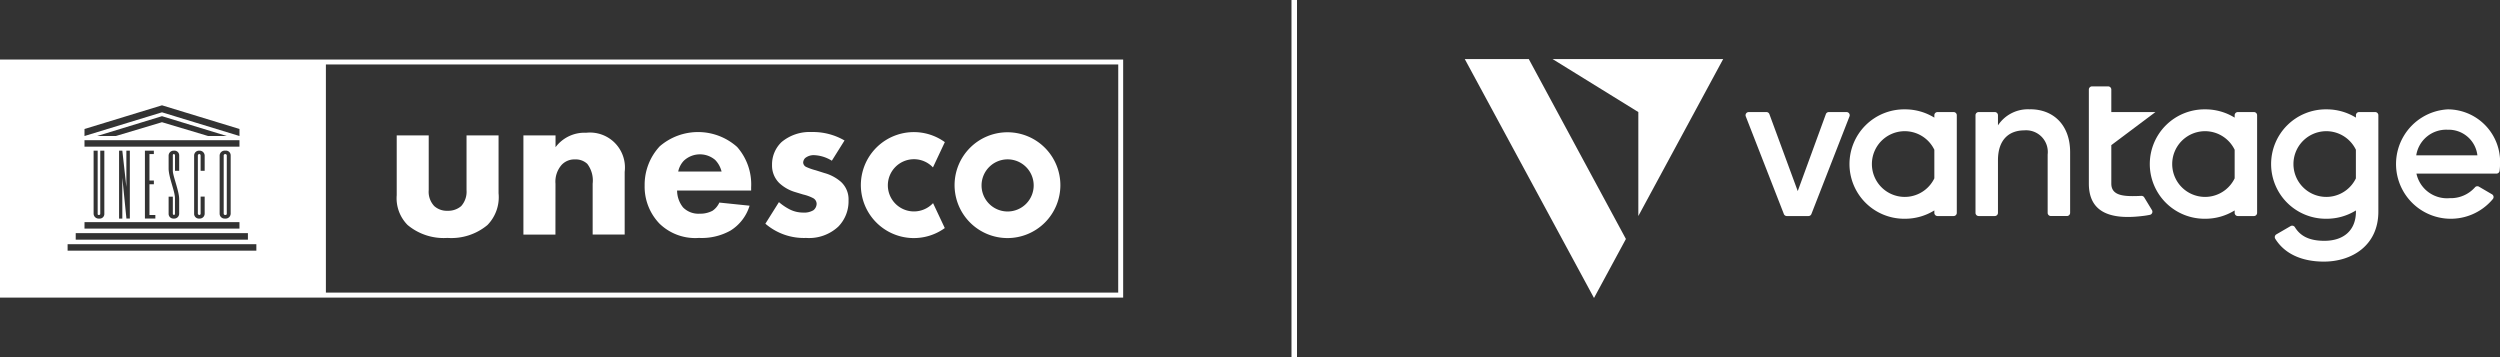
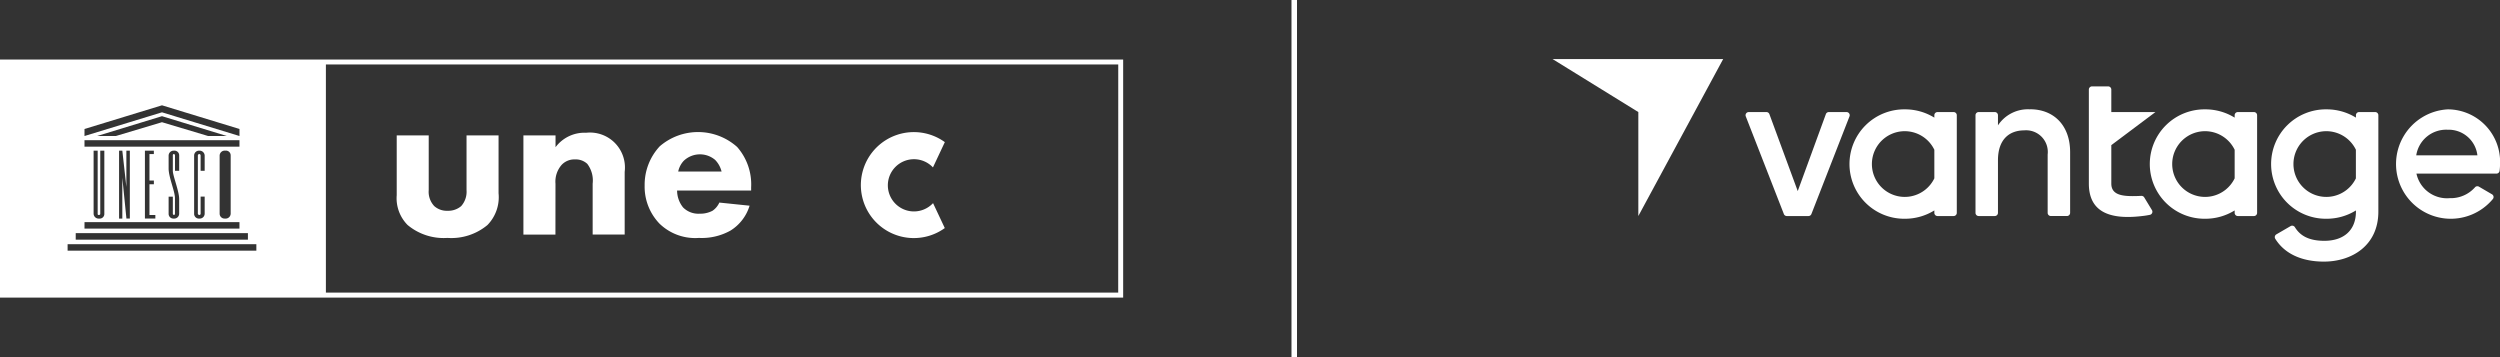
<svg xmlns="http://www.w3.org/2000/svg" width="280" height="39.993" viewBox="0 0 280 39.993">
  <rect x="0" y="0" width="280" height="39.993" fill="#333333" stroke="none" />
  <defs>
    <clipPath id="clip-path">
      <rect id="Rectangle_6857" data-name="Rectangle 6857" width="280" height="39.993" fill="none" />
    </clipPath>
  </defs>
  <g id="Group_74586" data-name="Group 74586" clip-path="url(#clip-path)">
    <path id="Path_75469" data-name="Path 75469" d="M961.364,60.99h-1.981a.355.355,0,0,0-.333.233L955.9,69.841l-3.175-8.618a.355.355,0,0,0-.333-.232h-1.981a.355.355,0,0,0-.331.484l4.265,10.936a.355.355,0,0,0,.331.226H957.1a.355.355,0,0,0,.331-.226l4.265-10.936a.355.355,0,0,0-.331-.484" transform="translate(-754.553 -48.44)" fill="#fff" />
    <path id="Path_75470" data-name="Path 75470" d="M1081.345,59.519a4.009,4.009,0,0,0-3.61,1.793V60.177a.355.355,0,0,0-.355-.355h-1.806a.355.355,0,0,0-.355.355V71.112a.355.355,0,0,0,.355.355h1.806a.355.355,0,0,0,.355-.355V65.225c0-2.376,1.3-3.354,2.958-3.354a2.427,2.427,0,0,1,2.608,2.7v6.539a.355.355,0,0,0,.355.355h1.806a.355.355,0,0,0,.355-.355v-6.8c0-3.028-1.864-4.8-4.472-4.8" transform="translate(-853.963 -47.271)" fill="#fff" />
    <path id="Path_75471" data-name="Path 75471" d="M1308.552,59.519a6.131,6.131,0,1,0,5.053,10.035.354.354,0,0,0-.1-.52l-1.464-.856a.353.353,0,0,0-.448.076,3.625,3.625,0,0,1-2.826,1.21,3.5,3.5,0,0,1-3.727-2.748h8.959a.355.355,0,0,0,.353-.312,6.258,6.258,0,0,0,.052-.736,5.877,5.877,0,0,0-5.846-6.149m-3.54,5.147a3.386,3.386,0,0,1,3.517-2.865,3.24,3.24,0,0,1,3.331,2.865Z" transform="translate(-1034.398 -47.271)" fill="#fff" />
    <path id="Path_75472" data-name="Path 75472" d="M1018.522,59.822h-1.805a.355.355,0,0,0-.355.355v.269a6.227,6.227,0,0,0-3.3-.927,6.126,6.126,0,1,0,0,12.251,6.207,6.207,0,0,0,3.3-.932v.275a.355.355,0,0,0,.355.355h1.805a.355.355,0,0,0,.355-.355V60.177a.355.355,0,0,0-.355-.355m-2.16,7.423a3.68,3.68,0,1,1,0-3.2Z" transform="translate(-799.716 -47.271)" fill="#fff" />
    <path id="Path_75473" data-name="Path 75473" d="M1181.969,59.822h-1.805a.355.355,0,0,0-.355.355v.269a6.226,6.226,0,0,0-3.3-.927,6.126,6.126,0,1,0,0,12.251,6.206,6.206,0,0,0,3.3-.932h0v.275a.355.355,0,0,0,.355.355h1.805a.355.355,0,0,0,.355-.355V60.177a.355.355,0,0,0-.355-.355m-2.16,7.423a3.68,3.68,0,1,1,0-3.2Z" transform="translate(-929.528 -47.271)" fill="#fff" />
    <path id="Path_75474" data-name="Path 75474" d="M1247.989,59.822h-1.807a.355.355,0,0,0-.355.355v.268a6.227,6.227,0,0,0-3.295-.926,6.126,6.126,0,1,0,0,12.251,6.206,6.206,0,0,0,3.295-.931v.126c0,2.066-1.33,3.277-3.539,3.277-1.859,0-2.757-.654-3.3-1.529a.354.354,0,0,0-.479-.119l-1.593.925a.357.357,0,0,0-.121.5c1.05,1.688,2.984,2.552,5.444,2.552,3.111,0,6.1-1.781,6.1-5.6V60.177a.355.355,0,0,0-.355-.355m-2.162,7.427a3.68,3.68,0,1,1,0-3.208Z" transform="translate(-981.963 -47.271)" fill="#fff" />
    <path id="Path_75475" data-name="Path 75475" d="M1143.1,59.454a.355.355,0,0,0-.32-.17c-1.827.084-3.366.061-3.366-1.375V53.6l4.945-3.705h-4.945V47.378a.355.355,0,0,0-.355-.355h-1.805a.355.355,0,0,0-.355.355V57.909c0,3.028,2.111,4.1,5.978,3.633.275-.027.573-.077.855-.133a.355.355,0,0,0,.233-.532Z" transform="translate(-902.947 -37.347)" fill="#fff" />
-     <path id="Path_75476" data-name="Path 75476" d="M797.255,32.163h7.169L815.3,52.31l-3.574,6.609Z" transform="translate(-633.198 -25.544)" fill="#fff" />
    <path id="Path_75477" data-name="Path 75477" d="M845.053,32.163h19.1l-9.5,17.577V38.095Z" transform="translate(-671.16 -25.544)" fill="#fff" />
    <path id="Path_75478" data-name="Path 75478" d="M474.467,83.759a5.9,5.9,0,0,0,3.417-1.084l.051-.036-1.314-2.792-.074.075a2.924,2.924,0,1,1-.011-4.151l.074.074,1.331-2.831-.05-.036a5.934,5.934,0,1,0-3.422,10.782" transform="translate(-372.119 -57.096)" fill="#fff" />
-     <path id="Path_75479" data-name="Path 75479" d="M525.475,83.839a5.925,5.925,0,1,0-5.925-5.925,5.931,5.931,0,0,0,5.925,5.925m.015-8.816a2.919,2.919,0,1,1-2.918,2.918,2.922,2.922,0,0,1,2.918-2.918" transform="translate(-412.638 -57.175)" fill="#fff" />
    <path id="Path_75480" data-name="Path 75480" d="M221.624,85.185a6.31,6.31,0,0,0,4.458-1.445,4.456,4.456,0,0,0,1.245-3.561V73.7H223.74v6.128a2.414,2.414,0,0,1-.6,1.793,2.223,2.223,0,0,1-1.519.523,2.112,2.112,0,0,1-1.494-.523,2.335,2.335,0,0,1-.623-1.793V73.7H215.92v6.7a4.254,4.254,0,0,0,1.22,3.337,6.3,6.3,0,0,0,4.483,1.445" transform="translate(-171.488 -58.537)" fill="#fff" />
    <path id="Path_75481" data-name="Path 75481" d="M288.492,77.955a2.84,2.84,0,0,1,.7-2.116,1.951,1.951,0,0,1,1.495-.6,1.884,1.884,0,0,1,1.369.5,3.076,3.076,0,0,1,.6,2.216v5.7h3.586V76.635a3.916,3.916,0,0,0-4.308-4.383,4.053,4.053,0,0,0-3.436,1.619V72.551H284.9V83.659h3.587Z" transform="translate(-226.278 -57.384)" fill="#fff" />
    <path id="Path_75482" data-name="Path 75482" d="M356.964,83.74a6.6,6.6,0,0,0,3.511-.821,4.976,4.976,0,0,0,2.142-2.79l-3.388-.349a2.18,2.18,0,0,1-.772.922,2.953,2.953,0,0,1-1.444.324,2.41,2.41,0,0,1-1.843-.7,3.035,3.035,0,0,1-.672-1.893h8.293v-.374a6.335,6.335,0,0,0-1.569-4.507,6.569,6.569,0,0,0-8.667-.075,6.321,6.321,0,0,0-1.692,4.383,5.967,5.967,0,0,0,1.669,4.284,5.747,5.747,0,0,0,4.432,1.594M355.245,75.1a2.634,2.634,0,0,1,3.512-.1,2.844,2.844,0,0,1,.722,1.3h-4.856a2.5,2.5,0,0,1,.622-1.2" transform="translate(-278.663 -57.092)" fill="#fff" />
-     <path id="Path_75483" data-name="Path 75483" d="M421.928,80.655a2,2,0,0,1-1.12.249,3.345,3.345,0,0,1-1.494-.349,6.105,6.105,0,0,1-1.221-.822l-1.519,2.417a6.6,6.6,0,0,0,4.558,1.594,4.8,4.8,0,0,0,3.611-1.27,4.036,4.036,0,0,0,1.145-2.914,2.65,2.65,0,0,0-.872-2.118,4.714,4.714,0,0,0-1.843-.971l-.946-.3a6.434,6.434,0,0,1-1.071-.374.581.581,0,0,1-.349-.5.771.771,0,0,1,.224-.5,1.525,1.525,0,0,1,1.021-.324,4.077,4.077,0,0,1,1.967.623l1.42-2.267a7.01,7.01,0,0,0-3.686-.946,4.9,4.9,0,0,0-3.362,1.12,3.447,3.447,0,0,0-1.07,2.566,2.744,2.744,0,0,0,.8,2.018,4.453,4.453,0,0,0,1.794,1.021l.9.274a4.7,4.7,0,0,1,1.1.4.733.733,0,0,1,.4.648.943.943,0,0,1-.374.721" transform="translate(-330.852 -57.095)" fill="#fff" />
    <path id="Path_75484" data-name="Path 75484" d="M0,59.062H125.794V32.4H0ZM9.464,40.181l8.679-2.653,8.678,2.652v.787l-8.679-2.655L9.463,40.968Zm15.943.786h-2.1l-5.166-1.546-5.167,1.546h-2.1l7.269-2.221Zm-15.944.469H26.82v.727H9.463Zm16.373,1.718v6.513a.567.567,0,0,1-.637.546.553.553,0,0,1-.6-.546V43.154a.567.567,0,0,1,.635-.546.527.527,0,0,1,.6.546m-3.511-.164a.161.161,0,0,0-.163.164v6.513a.176.176,0,0,0,.163.145.142.142,0,0,0,.146-.145v-1.91h.454v1.91a.553.553,0,0,1-.6.546.531.531,0,0,1-.581-.546V43.154a.547.547,0,0,1,.581-.546.569.569,0,0,1,.6.546v1.71h-.454v-1.71s0-.164-.146-.164m-2.857,0c-.128,0-.109.164-.109.164v1.711c0,.564.708,2.265.71,3.158,0,.372,0,1.645,0,1.645a.553.553,0,0,1-.6.546.533.533,0,0,1-.582-.546v-1.91h.473v1.91a.135.135,0,0,0,.119.137c.118.008.118-.137.118-.137V47.912c0-.736-.71-2.347-.71-3.3V43.154a.562.562,0,0,1,.6-.546.526.526,0,0,1,.583.546v1.71H19.6v-1.71s0-.164-.128-.164m-2.238,2.966v.418H16.74v3.439H17.4v.4H16.231V42.608h1v.382H16.74v2.966Zm-2.692-3.348v7.606h-.382L13.7,45.641v4.573h-.364V42.608H13.7l.454,4.065V42.608Zm-3.475,7.205c.163,0,.163-.127.163-.127V42.608h.455v7.06a.519.519,0,0,1-.583.546.56.56,0,0,1-.618-.546v-7.06h.455V49.65s-.037.163.127.163m-1.6.8H26.82v.727H9.463ZM8.48,51.848H27.766v.727H8.48Zm20.232,1.964H7.572v-.727H28.712Zm96.527,4.694H36.5V32.956h88.744Z" transform="translate(0 -25.734)" fill="#fff" />
-     <path id="Path_75485" data-name="Path 75485" d="M121.754,84.023v6.513s0,.146.182.146.164-.146.164-.146V84.023a.167.167,0,0,0-.182-.164.161.161,0,0,0-.164.164" transform="translate(-96.7 -66.603)" fill="#fff" />
    <rect id="Rectangle_6856" data-name="Rectangle 6856" width="0.617" height="39.993" transform="translate(144.647)" fill="#fff" />
  </g>
</svg>